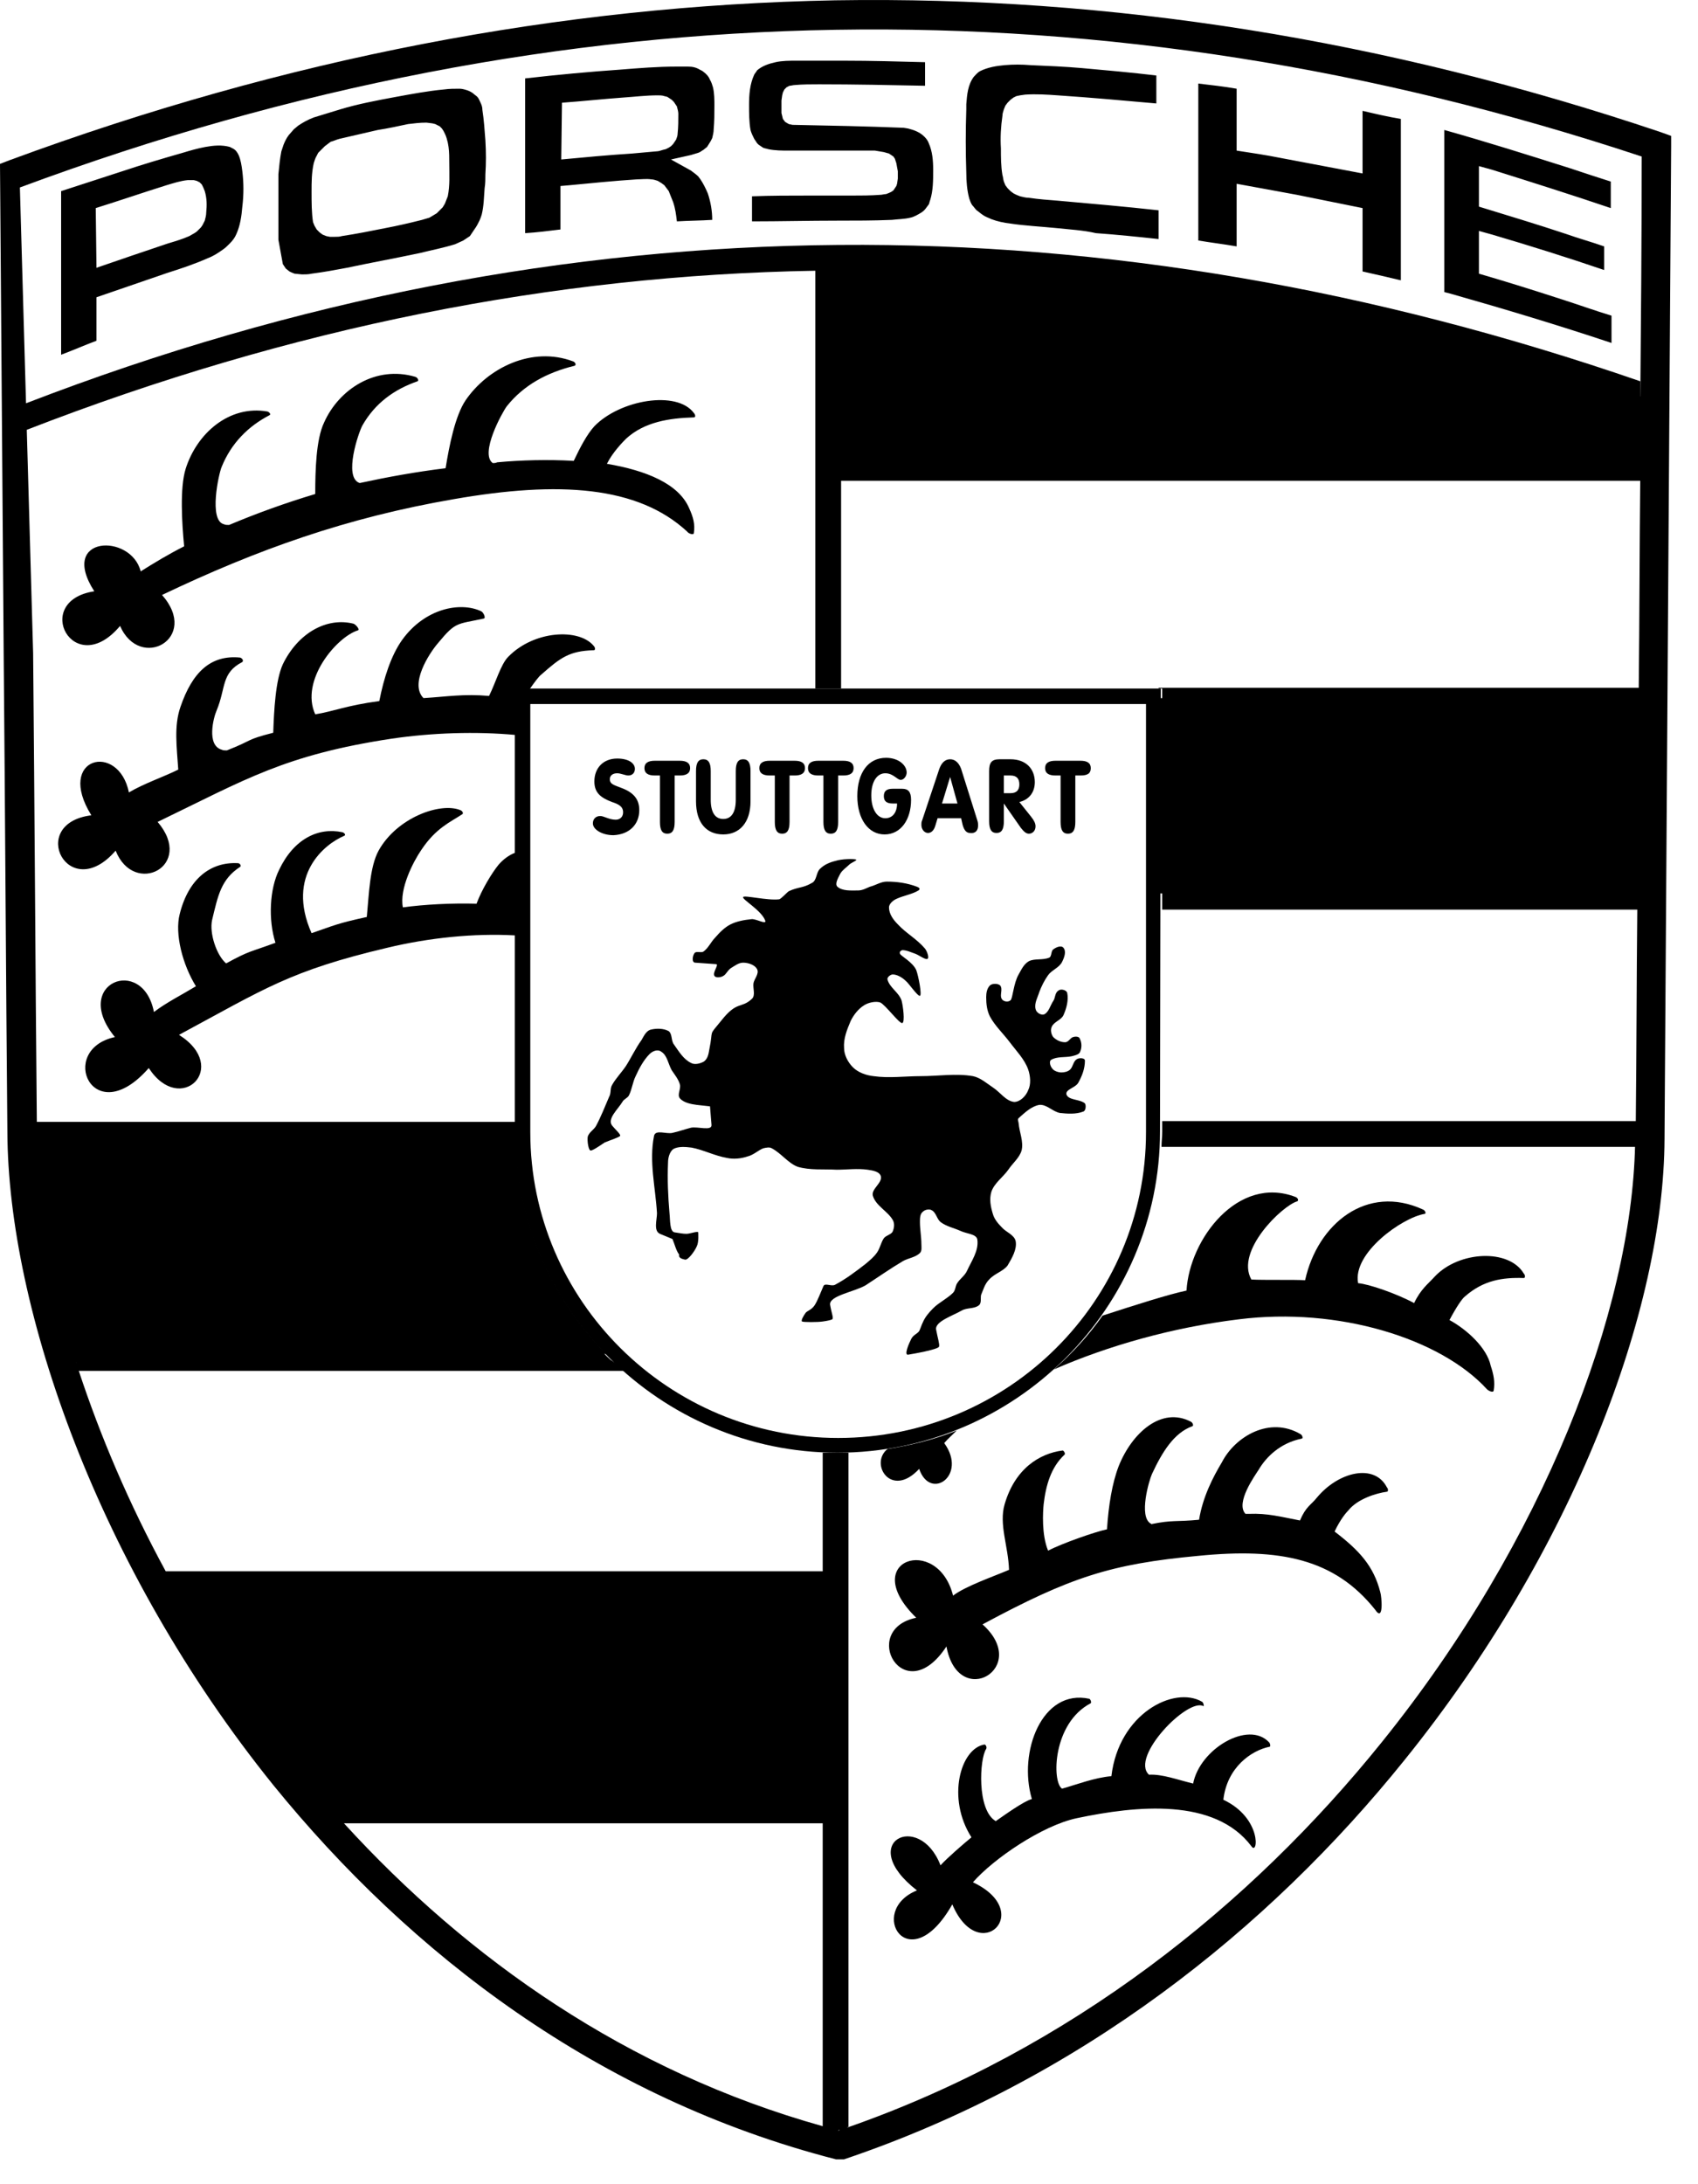
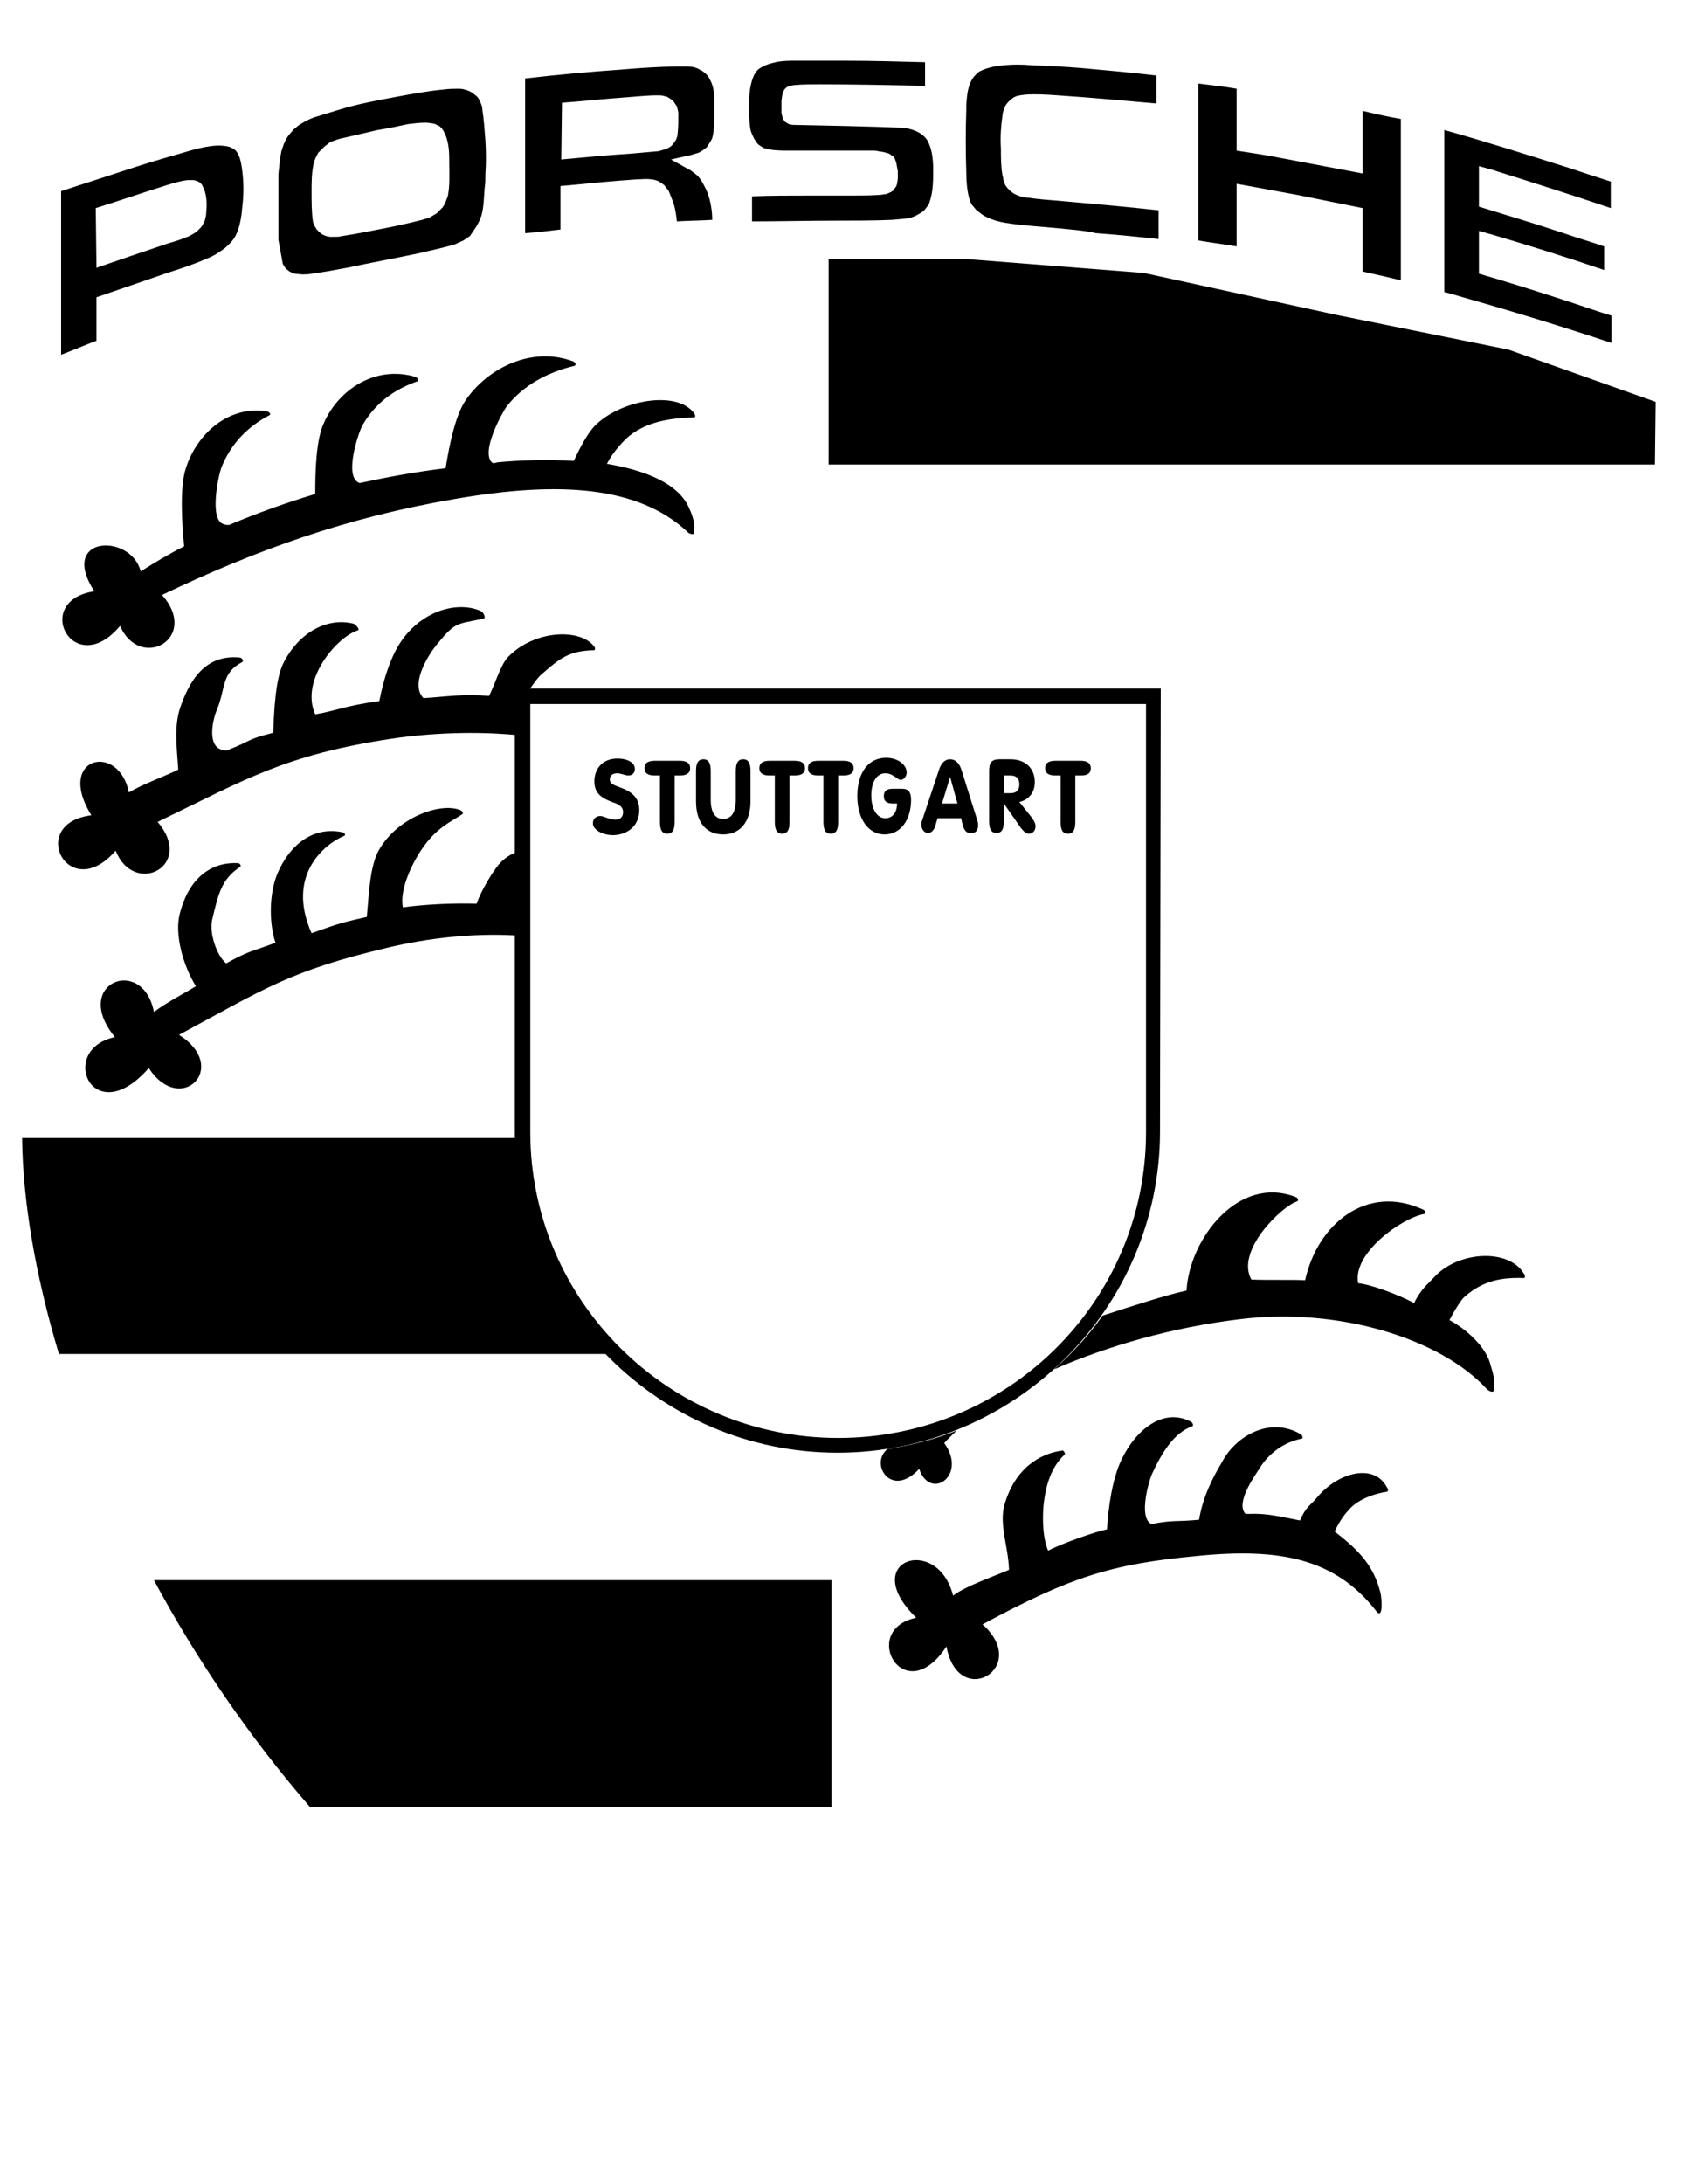
<svg xmlns="http://www.w3.org/2000/svg" width="49" height="63" viewBox="0 0 49 63" fill="none">
  <path d="M27.503 46.024C27.864 45.748 28.672 45.471 29.118 45.28C29.097 44.6 28.821 43.962 28.991 43.389C29.288 42.368 29.99 41.922 30.67 41.837C30.712 41.858 30.755 41.943 30.712 41.965C30.33 42.326 30.181 42.836 30.117 43.389C30.096 43.601 30.053 44.26 30.245 44.727C30.649 44.515 31.626 44.175 31.945 44.111C31.988 43.431 32.094 42.772 32.285 42.283C32.668 41.327 33.518 40.562 34.368 41.008C34.411 41.029 34.453 41.114 34.411 41.136C33.879 41.327 33.539 41.879 33.242 42.517C33.157 42.708 32.859 43.729 33.199 43.941C33.199 43.941 33.22 43.941 33.22 43.962C33.837 43.835 33.943 43.899 34.602 43.835C34.708 43.176 35.006 42.602 35.261 42.177C35.643 41.433 36.642 40.838 37.535 41.369C37.577 41.391 37.62 41.497 37.556 41.497C36.94 41.624 36.536 42.028 36.324 42.389C36.217 42.56 35.643 43.346 35.941 43.665C35.962 43.665 36.005 43.665 36.047 43.665C36.578 43.644 36.961 43.75 37.514 43.856C37.684 43.452 37.833 43.41 38.002 43.197C38.619 42.453 39.66 42.198 40.022 42.9C40.064 42.942 40.064 43.027 40.022 43.027C39.703 43.07 39.172 43.24 38.916 43.559C38.853 43.622 38.683 43.814 38.513 44.175C39.235 44.727 39.639 45.174 39.83 45.918C39.873 46.045 39.937 46.81 39.682 46.428C38.513 44.961 36.94 44.642 34.581 44.876C32.051 45.11 30.882 45.493 28.353 46.853C29.756 48.107 27.652 49.34 27.312 47.49C26.079 49.361 24.782 47.002 26.44 46.662C24.74 45.004 27.057 44.239 27.503 46.024Z" fill="black" />
  <path d="M31.817 37.947C32.731 37.65 33.73 37.331 34.24 37.225C34.325 35.737 35.728 33.888 37.386 34.525C37.45 34.547 37.492 34.632 37.428 34.653C37.003 34.78 35.643 36.077 36.111 36.906C36.451 36.927 37.386 36.906 37.662 36.927C38.023 35.291 39.447 34.143 41.063 34.887C41.127 34.908 41.169 35.014 41.105 35.014C40.468 35.12 39.022 36.141 39.192 37.012C39.49 37.033 40.298 37.31 40.808 37.586C40.999 37.182 41.212 37.033 41.403 36.821C42.104 36.077 43.55 36.013 43.974 36.736C44.017 36.778 44.017 36.863 43.974 36.863C43.358 36.842 42.806 36.927 42.274 37.395C42.189 37.459 42.019 37.714 41.828 38.075C42.338 38.351 42.912 38.883 43.018 39.393C43.103 39.648 43.146 39.86 43.103 40.115C43.082 40.179 42.954 40.115 42.912 40.073C41.573 38.606 38.618 37.692 35.749 38.054C33.836 38.287 31.966 38.819 30.414 39.499C30.946 39.031 31.413 38.521 31.817 37.947ZM27.609 41.263C27.481 41.391 27.354 41.497 27.248 41.624C27.928 42.559 26.844 43.303 26.525 42.368C25.717 43.24 25.08 42.219 25.611 41.794C26.291 41.688 26.971 41.518 27.609 41.263Z" fill="black" />
-   <path d="M27.141 53.803C27.333 53.59 27.8 53.187 28.034 52.995C27.311 51.869 27.715 50.423 28.416 50.317C28.459 50.338 28.48 50.402 28.459 50.445C28.268 50.721 28.183 52.209 28.735 52.528C29.012 52.336 29.543 51.954 29.777 51.89C29.373 50.53 30.074 48.702 31.435 48.999C31.477 49.021 31.498 49.106 31.477 49.127C30.372 49.701 30.351 51.401 30.648 51.592C31.095 51.465 31.583 51.274 32.072 51.231C32.285 49.425 33.879 48.617 34.687 49.084C34.729 49.106 34.75 49.212 34.729 49.212C34.283 48.957 32.604 50.678 33.156 51.189C33.539 51.167 33.985 51.337 34.431 51.444C34.623 50.445 36.026 49.616 36.621 50.253C36.663 50.296 36.663 50.381 36.642 50.381C36.111 50.487 35.409 50.976 35.303 51.911C36.429 52.443 36.302 53.548 36.111 53.25C35.048 51.847 32.795 52.081 31.073 52.443C30.074 52.655 28.672 53.612 28.076 54.292C29.883 55.142 28.247 56.736 27.481 54.929C26.227 57.14 24.995 55.121 26.461 54.526C24.676 53.144 26.525 52.209 27.141 53.803Z" fill="black" />
  <path d="M8.948 52.124C7.162 50.062 5.653 47.831 4.442 45.578H23.996V52.124H8.948Z" fill="black" />
-   <path d="M33.411 20.137H47.779V25.769H33.411V20.137Z" fill="black" />
  <path d="M47.779 11.592L43.528 10.084L38.576 9.085L33.007 7.873L27.843 7.469H23.911V13.399H47.758L47.779 11.592Z" fill="black" />
  <path d="M3.528 4.94C4.102 4.748 4.676 4.578 5.271 4.408C5.484 4.344 5.696 4.281 5.93 4.238C6.164 4.196 6.398 4.174 6.631 4.238L6.716 4.281C6.801 4.323 6.844 4.387 6.886 4.472C6.95 4.621 6.971 4.77 6.993 4.94C7.035 5.28 7.035 5.62 6.993 5.96C6.971 6.236 6.929 6.512 6.823 6.746C6.78 6.852 6.716 6.937 6.631 7.022C6.568 7.086 6.504 7.15 6.44 7.193C6.291 7.299 6.164 7.384 5.994 7.448C5.611 7.618 5.229 7.745 4.825 7.873C4.145 8.106 3.464 8.34 2.784 8.574V9.828C2.444 9.956 2.104 10.104 1.764 10.232V5.513C2.359 5.322 2.933 5.131 3.528 4.94ZM2.784 7.724C3.464 7.49 4.145 7.256 4.846 7.022C5.059 6.959 5.271 6.895 5.462 6.81L5.611 6.725L5.675 6.682L5.739 6.619L5.802 6.555L5.845 6.491L5.909 6.364C5.93 6.279 5.951 6.215 5.951 6.13C5.972 5.917 5.972 5.726 5.909 5.513L5.866 5.407L5.824 5.322L5.76 5.258L5.675 5.216L5.59 5.195H5.505H5.42C5.207 5.216 5.016 5.28 4.803 5.343C4.123 5.556 3.443 5.79 2.763 6.002L2.784 7.724ZM11.435 2.793C11.902 2.708 12.349 2.623 12.816 2.58C12.965 2.559 13.114 2.559 13.263 2.559C13.326 2.559 13.411 2.58 13.475 2.602C13.539 2.623 13.581 2.644 13.645 2.687C13.688 2.729 13.73 2.75 13.773 2.793C13.815 2.835 13.836 2.899 13.858 2.942C13.9 3.027 13.921 3.09 13.921 3.175C13.964 3.452 13.985 3.749 14.007 4.047C14.028 4.387 14.028 4.706 14.007 5.025C14.007 5.152 14.007 5.301 13.985 5.428C13.964 5.683 13.964 5.939 13.9 6.194C13.879 6.257 13.858 6.321 13.836 6.364C13.794 6.449 13.752 6.534 13.688 6.619L13.56 6.81L13.369 6.937C13.284 6.98 13.22 7.001 13.135 7.044C12.795 7.15 12.455 7.214 12.115 7.299C11.414 7.448 10.712 7.575 10.011 7.724C9.671 7.788 9.331 7.851 8.991 7.894C8.906 7.915 8.799 7.915 8.714 7.915L8.502 7.894C8.438 7.873 8.395 7.851 8.353 7.83L8.247 7.745L8.162 7.618L8.034 6.916V5.025C8.055 4.812 8.077 4.578 8.119 4.366L8.183 4.174C8.225 4.068 8.268 3.983 8.332 3.898L8.48 3.728L8.608 3.622C8.735 3.537 8.884 3.452 9.054 3.388L9.819 3.154C10.308 3.005 10.861 2.899 11.435 2.793ZM10.903 3.749L9.798 4.004C9.713 4.026 9.628 4.068 9.543 4.089L9.458 4.153L9.373 4.217L9.309 4.281L9.246 4.344L9.182 4.408L9.139 4.493C9.097 4.557 9.076 4.642 9.054 4.706C8.991 4.982 8.991 5.258 8.991 5.535C8.991 5.832 8.991 6.13 9.033 6.406L9.076 6.512L9.139 6.619L9.224 6.704L9.309 6.767L9.416 6.81L9.522 6.831H9.649C9.734 6.831 9.798 6.831 9.862 6.81C10.287 6.746 10.712 6.661 11.137 6.576C11.477 6.512 11.839 6.427 12.179 6.342C12.242 6.321 12.327 6.3 12.391 6.279L12.498 6.215L12.604 6.151L12.689 6.066L12.774 5.981L12.838 5.875L12.88 5.768L12.922 5.662C12.986 5.343 12.965 5.046 12.965 4.727C12.965 4.557 12.965 4.387 12.944 4.238L12.922 4.111C12.901 4.026 12.88 3.941 12.838 3.856L12.795 3.771L12.752 3.707L12.689 3.643L12.646 3.622L12.561 3.579L12.476 3.558L12.306 3.537C12.115 3.537 11.945 3.558 11.775 3.579C11.477 3.643 11.18 3.707 10.903 3.749ZM17.917 2.007C18.449 1.964 18.98 1.921 19.511 1.921C19.618 1.921 19.745 1.921 19.851 1.921C19.979 1.921 20.085 1.943 20.191 2.007C20.234 2.028 20.276 2.049 20.298 2.07C20.383 2.134 20.447 2.198 20.489 2.304C20.532 2.368 20.553 2.453 20.574 2.517C20.616 2.687 20.616 2.878 20.616 3.048C20.616 3.282 20.616 3.494 20.595 3.728C20.595 3.813 20.574 3.898 20.553 3.983L20.51 4.068C20.468 4.132 20.447 4.174 20.404 4.238L20.298 4.323C20.255 4.344 20.213 4.387 20.149 4.408C20.085 4.429 20 4.451 19.936 4.472L19.363 4.6L19.936 4.918C20.021 4.982 20.085 5.025 20.149 5.088L20.213 5.173C20.298 5.301 20.361 5.428 20.425 5.577C20.51 5.832 20.553 6.087 20.553 6.342C20.213 6.364 19.873 6.364 19.533 6.385C19.511 6.194 19.49 6.024 19.426 5.832L19.341 5.62L19.299 5.513L19.235 5.428L19.171 5.343L19.086 5.28L18.98 5.216C18.916 5.195 18.852 5.173 18.789 5.173C18.661 5.152 18.512 5.173 18.385 5.173C17.726 5.216 17.088 5.28 16.43 5.343L16.174 5.365V6.619C15.834 6.661 15.494 6.704 15.154 6.725V2.262C16.089 2.155 17.003 2.07 17.917 2.007ZM16.196 4.6C16.876 4.536 17.556 4.472 18.236 4.429C18.47 4.408 18.704 4.387 18.937 4.366C19.001 4.366 19.065 4.344 19.129 4.323L19.214 4.302L19.299 4.259L19.363 4.217L19.426 4.153L19.469 4.089L19.511 4.026C19.533 3.962 19.554 3.919 19.554 3.856C19.575 3.664 19.575 3.473 19.575 3.282C19.575 3.218 19.554 3.154 19.533 3.069L19.49 3.005L19.448 2.942L19.384 2.878L19.32 2.835L19.256 2.793L19.171 2.772C19.108 2.75 19.044 2.75 18.98 2.75C18.64 2.75 18.3 2.793 17.981 2.814C17.386 2.857 16.812 2.92 16.217 2.963L16.196 4.6ZM23.422 5.641C23.805 5.641 24.187 5.641 24.591 5.641C24.846 5.641 25.122 5.641 25.399 5.62C25.462 5.62 25.505 5.598 25.569 5.598C25.633 5.577 25.675 5.556 25.718 5.535L25.781 5.492L25.824 5.428L25.866 5.365L25.887 5.301L25.909 5.152V4.94L25.866 4.706L25.845 4.642L25.824 4.578L25.781 4.514L25.718 4.472L25.654 4.429L25.505 4.387L25.25 4.344H24.931H22.784C22.572 4.344 22.359 4.344 22.168 4.302C22.104 4.281 22.062 4.281 22.019 4.259L21.956 4.217L21.892 4.174L21.849 4.132L21.807 4.068L21.764 4.004C21.722 3.919 21.679 3.834 21.658 3.749C21.616 3.516 21.616 3.26 21.616 3.027C21.616 2.729 21.637 2.432 21.764 2.155C21.785 2.113 21.828 2.07 21.849 2.028C21.998 1.9 22.189 1.836 22.381 1.794C22.572 1.751 22.784 1.751 22.976 1.751C23.443 1.751 23.911 1.751 24.378 1.751C25.144 1.751 25.93 1.773 26.695 1.794V2.474C25.675 2.453 24.655 2.432 23.635 2.432C23.401 2.432 23.167 2.432 22.933 2.453C22.891 2.453 22.827 2.474 22.784 2.474L22.699 2.517L22.636 2.58L22.593 2.665L22.572 2.75L22.551 2.899C22.551 3.027 22.551 3.133 22.551 3.26L22.572 3.346L22.593 3.431L22.657 3.516L22.763 3.579L22.869 3.601C23.932 3.622 25.016 3.643 26.079 3.686L26.206 3.707C26.376 3.749 26.546 3.813 26.674 3.941C26.738 4.004 26.78 4.068 26.802 4.132C26.908 4.366 26.929 4.642 26.929 4.897C26.929 5.195 26.929 5.492 26.844 5.768C26.823 5.811 26.823 5.854 26.802 5.896L26.738 5.981C26.695 6.045 26.653 6.087 26.589 6.13C26.483 6.194 26.376 6.257 26.27 6.279C26.1 6.321 25.909 6.321 25.739 6.342C25.207 6.364 24.697 6.364 24.166 6.364C23.337 6.364 22.508 6.385 21.701 6.385C21.701 6.151 21.701 5.896 21.701 5.662C22.253 5.641 22.806 5.641 23.358 5.641H23.422ZM30.457 6.576C30.032 6.534 29.586 6.512 29.161 6.449C28.969 6.427 28.778 6.385 28.608 6.321C28.523 6.279 28.438 6.257 28.353 6.194C28.289 6.151 28.247 6.109 28.183 6.066C28.14 6.024 28.098 5.96 28.055 5.917C28.013 5.854 27.992 5.79 27.97 5.726C27.907 5.492 27.885 5.237 27.885 4.982C27.864 4.366 27.864 3.771 27.885 3.154V3.005C27.907 2.729 27.928 2.453 28.098 2.219C28.162 2.155 28.204 2.092 28.289 2.049C28.502 1.943 28.757 1.9 28.991 1.879C29.246 1.858 29.48 1.858 29.735 1.879C30.223 1.9 30.733 1.921 31.222 1.964C31.945 2.028 32.646 2.092 33.369 2.177V2.984C32.413 2.899 31.477 2.814 30.521 2.75C30.223 2.729 29.904 2.708 29.586 2.729L29.437 2.75L29.331 2.772L29.246 2.814L29.161 2.878L29.076 2.963L29.012 3.048L28.969 3.154C28.948 3.218 28.927 3.282 28.927 3.346C28.884 3.643 28.863 3.962 28.884 4.281C28.884 4.536 28.884 4.791 28.927 5.046C28.948 5.11 28.948 5.173 28.969 5.237L29.012 5.343L29.076 5.428L29.161 5.513L29.246 5.577L29.331 5.62L29.437 5.662C29.522 5.683 29.607 5.705 29.692 5.705C29.968 5.747 30.266 5.768 30.542 5.79C31.499 5.875 32.476 5.96 33.433 6.066C33.433 6.321 33.433 6.555 33.433 6.81V6.895C32.838 6.831 32.221 6.767 31.626 6.725C31.265 6.64 30.861 6.619 30.457 6.576ZM36.961 4.557C37.747 4.706 38.534 4.855 39.32 5.003V3.197C39.681 3.282 40.043 3.367 40.425 3.431V8.085C40.064 8 39.703 7.915 39.32 7.83V6.002C38.682 5.875 38.066 5.747 37.428 5.62C36.855 5.513 36.26 5.407 35.686 5.301V7.107C35.324 7.044 34.963 7.001 34.58 6.937V2.41C34.942 2.453 35.324 2.495 35.686 2.559V4.344C36.111 4.408 36.536 4.472 36.961 4.557ZM45.314 4.855C45.696 4.982 46.079 5.11 46.483 5.237V6.002C45.356 5.62 44.209 5.258 43.061 4.897L42.678 4.791V5.96C43.507 6.215 44.357 6.47 45.186 6.746C45.547 6.874 45.93 6.98 46.291 7.107V7.788C45.229 7.426 44.145 7.086 43.061 6.767L42.678 6.661V7.894C43.486 8.128 44.294 8.383 45.08 8.638C45.547 8.787 46.015 8.957 46.504 9.105V9.892C44.974 9.382 43.422 8.914 41.849 8.468L41.679 8.425V3.749C42.891 4.089 44.102 4.472 45.314 4.855Z" fill="black" />
  <path d="M1.7 39.053C1.02 36.779 0.659 34.653 0.638 32.825H14.878C14.92 35.227 15.919 37.437 17.492 39.053H1.7Z" fill="black" />
-   <path d="M0 4.727L0.276 4.621C8.225 1.688 16.153 0.158 24.102 0.009C32.051 -0.119 39.979 1.135 47.928 3.813L48.225 3.92V4.217C48.162 13.76 48.098 23.303 48.034 32.846C48.013 37.777 45.42 44.706 40.532 50.764C36.599 55.652 31.159 59.988 24.357 62.283H24.123C17.258 60.519 11.838 56.353 7.885 51.486C2.827 45.216 0.234 37.735 0.213 32.655C0.17 28.043 0.149 23.431 0.106 18.84L0 4.727ZM9.267 51.869H23.72V46.066H5.186C5.122 45.96 5.058 45.854 5.016 45.748C6.015 47.533 7.184 49.297 8.523 50.976C8.778 51.274 9.012 51.571 9.267 51.869ZM23.741 52.591H9.926C13.496 56.502 18.108 59.754 23.741 61.327V52.591ZM9.628 52.273C9.607 52.251 9.607 52.251 9.607 52.23C9.607 52.251 9.628 52.273 9.628 52.273ZM4.782 45.322H23.741V41.901C23.89 41.901 24.038 41.901 24.187 41.901C24.293 41.901 24.378 41.901 24.485 41.901V61.348C24.463 61.348 24.442 61.369 24.442 61.369C30.903 59.116 36.089 54.951 39.873 50.253C44.57 44.43 47.078 37.799 47.184 33.038C47.184 33.059 47.184 33.059 47.184 33.08H33.518C33.518 32.931 33.539 32.783 33.539 32.634V32.336H47.205C47.227 30.296 47.227 28.256 47.248 26.236H33.539V25.514H47.248C47.269 23.856 47.269 22.219 47.29 20.583H33.539V19.86H33.433V19.839H47.29C47.312 17.841 47.312 15.864 47.333 13.867H24.272V19.86H23.528V7.809C15.962 7.937 8.374 9.446 0.765 12.4L0.744 11.635C8.565 8.617 16.387 7.129 24.187 7.065C31.924 7.001 39.639 8.34 47.333 10.997C47.333 11.252 47.333 11.507 47.333 11.762C47.354 9.339 47.375 6.916 47.375 4.515C39.618 1.943 31.86 0.731 24.123 0.859C16.259 0.987 8.417 2.496 0.574 5.407L0.956 18.84C0.999 23.346 1.02 27.852 1.063 32.379C1.063 32.379 1.063 32.379 1.063 32.358H14.899V32.655C14.899 32.804 14.899 32.953 14.92 33.101H1.041C1.084 34.802 1.445 36.778 2.062 38.861C2.062 38.84 2.04 38.819 2.04 38.797H17.216C17.343 38.946 17.471 39.095 17.62 39.223L18.087 39.541H2.274C2.891 41.412 3.719 43.367 4.782 45.322ZM2.232 39.393C2.21 39.35 2.21 39.308 2.189 39.286C2.21 39.329 2.232 39.35 2.232 39.393ZM2.147 39.116C2.125 39.074 2.125 39.031 2.104 38.989C2.125 39.031 2.147 39.074 2.147 39.116ZM47.163 32.655V32.676C47.163 32.676 47.163 32.676 47.163 32.655ZM47.163 32.783V32.804C47.163 32.804 47.163 32.804 47.163 32.783ZM47.163 32.783C47.163 32.761 47.163 32.761 47.163 32.761V32.783ZM47.163 32.719C47.163 32.698 47.163 32.698 47.163 32.698V32.719ZM47.163 32.4C47.163 32.379 47.163 32.379 47.163 32.379V32.4ZM24.272 13.144H47.312C47.312 13.271 47.312 13.378 47.312 13.505C47.312 12.931 47.312 12.357 47.312 11.784C39.639 9.106 31.966 7.767 24.272 7.809V13.144ZM24.23 61.433C24.208 61.433 24.208 61.433 24.187 61.454C24.208 61.454 24.208 61.454 24.23 61.433ZM23.932 61.391C23.868 61.369 23.826 61.369 23.762 61.348C23.826 61.348 23.89 61.369 23.932 61.391Z" fill="black" />
  <path d="M4.06 16.481C4.464 16.226 4.889 15.971 5.314 15.758C5.25 15.099 5.186 14.079 5.356 13.527C5.675 12.506 6.61 11.677 7.716 11.869C7.779 11.89 7.822 11.954 7.779 11.975C7.163 12.294 6.674 12.783 6.398 13.463C6.313 13.654 6.015 15.014 6.462 15.121C6.504 15.142 6.547 15.142 6.61 15.142C7.418 14.802 8.247 14.504 9.097 14.249C9.097 13.59 9.118 12.676 9.352 12.188C9.777 11.231 10.84 10.53 11.988 10.87C12.051 10.891 12.094 10.976 12.051 10.997C11.371 11.231 10.819 11.635 10.457 12.273C10.351 12.464 9.905 13.76 10.372 13.93H10.393C11.18 13.76 11.988 13.612 12.859 13.505C12.965 12.846 13.135 11.996 13.433 11.55C14.07 10.615 15.346 9.977 16.536 10.423C16.6 10.445 16.642 10.53 16.578 10.551C15.792 10.742 15.112 11.104 14.623 11.72C14.496 11.89 13.837 13.08 14.219 13.357C14.262 13.357 14.304 13.357 14.347 13.335C15.027 13.271 15.813 13.25 16.557 13.293C16.748 12.889 16.94 12.528 17.152 12.294C17.896 11.529 19.533 11.252 20.022 11.911C20.064 11.954 20.085 12.039 20.022 12.039C19.32 12.06 18.598 12.166 18.066 12.655C17.981 12.74 17.684 13.038 17.514 13.378C18.64 13.569 19.596 13.952 19.894 14.674C20 14.908 20.064 15.121 20.022 15.376C20.022 15.439 19.873 15.397 19.83 15.333C18.406 14.015 16.132 13.867 13.093 14.398C10.011 14.929 7.439 15.843 4.676 17.161C5.781 18.415 4.039 19.371 3.465 18.054C2.126 19.648 0.893 17.331 2.721 17.055C1.679 15.439 3.784 15.376 4.06 16.481Z" fill="black" />
  <path d="M4.442 29.19C4.804 28.914 5.271 28.68 5.654 28.447C5.271 27.83 5.037 26.938 5.186 26.364C5.441 25.343 6.079 24.855 6.865 24.897C6.929 24.897 6.971 24.982 6.929 25.003C6.376 25.365 6.291 25.832 6.121 26.534C6.036 26.916 6.249 27.554 6.525 27.788C7.227 27.405 7.205 27.469 7.949 27.193C7.737 26.534 7.779 25.641 8.055 25.088C8.481 24.196 9.182 23.856 9.883 24.005C9.947 24.026 9.99 24.09 9.926 24.111C9.373 24.345 8.247 25.237 8.991 26.916C9.671 26.683 9.713 26.64 10.585 26.449C10.648 25.79 10.67 25.003 10.925 24.536C11.456 23.579 12.71 23.133 13.284 23.367C13.348 23.388 13.39 23.473 13.326 23.494C13.008 23.707 12.582 23.877 12.158 24.515C11.924 24.855 11.52 25.641 11.626 26.172C12.242 26.087 13.05 26.045 13.752 26.066C13.9 25.662 14.198 25.173 14.389 24.94C14.517 24.791 14.687 24.663 14.857 24.6V26.98C13.688 26.916 12.391 27.044 11.159 27.341C8.374 28 7.652 28.51 5.165 29.849C6.653 30.785 5.207 32.209 4.293 30.806C2.678 32.655 1.637 30.274 3.316 29.913C2.041 28.361 4.123 27.533 4.442 29.19Z" fill="black" />
  <path d="M3.72 22.857C4.145 22.602 4.719 22.41 5.144 22.198C5.101 21.539 5.016 20.944 5.207 20.391C5.548 19.392 6.079 18.882 6.929 18.967C6.993 18.988 7.035 19.052 6.993 19.095C6.376 19.414 6.525 19.839 6.249 20.498C6.164 20.689 5.951 21.497 6.398 21.624C6.44 21.645 6.483 21.645 6.546 21.645C7.354 21.326 7.057 21.348 7.885 21.135C7.907 20.498 7.949 19.626 8.162 19.159C8.608 18.245 9.437 17.798 10.202 17.99C10.266 18.011 10.393 18.16 10.33 18.181C9.713 18.372 8.651 19.626 9.097 20.604C9.628 20.519 9.99 20.349 10.946 20.221C11.074 19.562 11.286 18.904 11.605 18.457C12.264 17.543 13.284 17.352 13.879 17.628C13.943 17.649 14.028 17.82 13.964 17.841C13.178 18.011 13.156 17.926 12.646 18.542C12.37 18.861 11.818 19.732 12.221 20.136C12.902 20.094 13.369 20.009 14.113 20.073C14.304 19.69 14.453 19.159 14.665 18.946C15.409 18.181 16.706 18.117 17.131 18.627C17.174 18.67 17.195 18.755 17.131 18.755C16.43 18.776 16.175 18.967 15.622 19.456C15.558 19.499 15.431 19.669 15.282 19.881H14.878V21.199C13.73 21.093 12.476 21.135 11.307 21.305C8.226 21.773 7.099 22.474 4.549 23.707C5.633 24.982 3.868 25.875 3.337 24.536C1.977 26.109 0.765 23.75 2.636 23.516C1.594 21.837 3.422 21.39 3.72 22.857Z" fill="black" />
  <path d="M33.071 20.307V32.655C33.071 37.523 29.097 41.476 24.187 41.476C19.299 41.476 15.303 37.523 15.303 32.655V20.307H33.071ZM33.496 19.86H14.856V32.634C14.856 37.714 19.044 41.901 24.166 41.901C29.309 41.901 33.475 37.714 33.475 32.634L33.496 19.86Z" fill="black" />
-   <path d="M23.784 28.914C23.869 28.999 24.06 28.893 24.124 28.808C24.273 28.574 24.251 28.277 24.273 27.979C24.294 27.66 24.294 27.384 24.188 27.087C24.017 26.576 23.784 26.172 23.21 26.087C23.146 26.066 23.018 26.194 23.061 26.236C23.444 26.64 23.592 26.619 23.699 27.235C23.805 27.83 23.741 28.872 23.784 28.914ZM19.767 36.332C19.852 36.353 20.043 36.098 20.107 35.949C20.171 35.822 20.149 35.567 20.149 35.546C20.128 35.503 19.915 35.588 19.809 35.588C19.703 35.588 19.618 35.567 19.469 35.546C19.32 35.524 19.342 35.184 19.32 34.993C19.278 34.504 19.256 34.015 19.278 33.526C19.278 33.399 19.32 33.229 19.427 33.144C19.575 33.059 19.788 33.08 19.958 33.101C20.298 33.165 20.617 33.335 20.978 33.399C21.169 33.441 21.382 33.42 21.573 33.356C21.743 33.314 21.871 33.186 22.02 33.123C22.105 33.101 22.211 33.08 22.275 33.123C22.551 33.271 22.742 33.548 23.018 33.654C23.38 33.76 23.762 33.718 24.145 33.739C24.442 33.739 24.74 33.697 25.038 33.739C25.165 33.76 25.378 33.782 25.42 33.93C25.463 34.122 25.144 34.292 25.186 34.483C25.271 34.78 25.611 34.929 25.76 35.184C25.824 35.291 25.803 35.418 25.76 35.524C25.718 35.609 25.569 35.631 25.505 35.716C25.42 35.843 25.399 35.992 25.314 36.119C25.229 36.247 25.101 36.353 24.974 36.459C24.698 36.672 24.421 36.885 24.102 37.055C23.996 37.118 23.805 36.991 23.762 37.097C23.677 37.288 23.592 37.522 23.507 37.65C23.422 37.777 23.316 37.798 23.252 37.862C23.189 37.947 23.104 38.096 23.146 38.117C23.189 38.139 23.592 38.139 23.741 38.117C23.89 38.096 23.975 38.075 24.017 38.054C24.06 38.011 23.996 37.883 23.954 37.629C23.932 37.373 24.634 37.267 24.974 37.076C25.335 36.842 25.697 36.587 26.058 36.374C26.207 36.289 26.419 36.268 26.547 36.141C26.61 36.077 26.589 35.971 26.589 35.886C26.589 35.673 26.547 35.461 26.547 35.248C26.547 35.142 26.547 35.014 26.632 34.95C26.695 34.887 26.823 34.865 26.887 34.908C27.014 34.972 27.035 35.163 27.142 35.248C27.312 35.376 27.524 35.418 27.716 35.503C27.886 35.588 28.183 35.588 28.204 35.758C28.247 36.077 28.035 36.374 27.907 36.651C27.843 36.8 27.694 36.885 27.609 37.033C27.567 37.118 27.567 37.225 27.503 37.288C27.333 37.459 27.099 37.565 26.929 37.735C26.802 37.862 26.695 37.99 26.632 38.139C26.589 38.224 26.568 38.309 26.525 38.394C26.462 38.479 26.355 38.5 26.292 38.627C26.228 38.755 26.079 39.095 26.207 39.074C26.334 39.053 27.078 38.925 27.099 38.84C27.12 38.776 27.057 38.585 27.014 38.351C26.972 38.117 27.503 37.947 27.758 37.798C27.907 37.714 28.119 37.756 28.247 37.65C28.332 37.586 28.29 37.437 28.311 37.352C28.375 37.203 28.417 37.033 28.545 36.906C28.693 36.736 28.948 36.672 29.076 36.502C29.203 36.289 29.352 36.034 29.31 35.801C29.267 35.609 29.033 35.546 28.906 35.397C28.8 35.291 28.693 35.163 28.651 35.014C28.587 34.802 28.545 34.589 28.608 34.377C28.693 34.122 28.948 33.952 29.097 33.739C29.225 33.548 29.416 33.399 29.48 33.186C29.544 32.931 29.416 32.655 29.395 32.4C29.395 32.358 29.352 32.294 29.395 32.251C29.565 32.102 29.756 31.911 29.99 31.869C30.202 31.847 30.372 32.06 30.585 32.102C30.797 32.124 31.052 32.145 31.265 32.06C31.329 32.039 31.35 31.89 31.308 31.826C31.159 31.699 30.84 31.741 30.776 31.571C30.734 31.422 31.031 31.38 31.116 31.231C31.223 31.04 31.308 30.827 31.308 30.593C31.308 30.508 31.138 30.508 31.074 30.551C30.968 30.615 30.968 30.763 30.883 30.848C30.819 30.912 30.712 30.933 30.628 30.933C30.542 30.933 30.415 30.891 30.372 30.827C30.309 30.763 30.266 30.615 30.33 30.572C30.5 30.466 30.734 30.508 30.925 30.466C31.01 30.445 31.116 30.423 31.159 30.36C31.223 30.232 31.223 30.083 31.159 29.956C31.138 29.892 31.031 29.892 30.968 29.913C30.883 29.934 30.84 30.062 30.734 30.062C30.606 30.062 30.479 29.998 30.394 29.913C30.33 29.828 30.309 29.701 30.351 29.616C30.415 29.467 30.628 29.424 30.691 29.276C30.776 29.084 30.84 28.851 30.797 28.638C30.776 28.553 30.606 28.511 30.542 28.574C30.436 28.638 30.457 28.787 30.394 28.872C30.309 28.999 30.266 29.191 30.139 29.254C30.054 29.297 29.905 29.212 29.884 29.106C29.841 28.936 29.947 28.765 29.99 28.617C30.054 28.447 30.139 28.277 30.245 28.128C30.351 27.979 30.564 27.915 30.649 27.745C30.712 27.618 30.776 27.448 30.691 27.341C30.628 27.256 30.479 27.32 30.394 27.384C30.33 27.427 30.351 27.575 30.287 27.618C30.096 27.703 29.862 27.639 29.692 27.724C29.544 27.809 29.48 27.958 29.395 28.107C29.246 28.362 29.225 28.808 29.161 28.851C29.097 28.914 28.948 28.893 28.906 28.808C28.842 28.702 28.948 28.532 28.863 28.425C28.8 28.362 28.63 28.362 28.566 28.425C28.481 28.511 28.459 28.638 28.459 28.765C28.459 28.957 28.481 29.148 28.566 29.318C28.715 29.594 28.948 29.807 29.14 30.062C29.331 30.317 29.565 30.551 29.671 30.848C29.735 31.04 29.756 31.273 29.671 31.444C29.607 31.614 29.437 31.784 29.267 31.784C29.033 31.762 28.863 31.507 28.672 31.38C28.481 31.252 28.29 31.082 28.077 31.04C27.588 30.955 27.078 31.04 26.568 31.04C26.122 31.04 25.654 31.104 25.208 31.04C24.995 31.018 24.761 30.933 24.613 30.785C24.464 30.636 24.358 30.423 24.358 30.232C24.336 29.956 24.442 29.701 24.549 29.446C24.634 29.276 24.761 29.106 24.931 28.999C25.059 28.914 25.271 28.872 25.399 28.914C25.548 28.978 25.952 29.531 26.037 29.509C26.122 29.488 26.058 28.999 26.015 28.851C25.93 28.617 25.675 28.489 25.611 28.255C25.59 28.192 25.697 28.107 25.76 28.107C25.888 28.107 26.037 28.192 26.143 28.298C26.207 28.34 26.483 28.744 26.547 28.723C26.61 28.702 26.504 28.149 26.44 27.979C26.334 27.745 25.994 27.575 25.973 27.512C25.952 27.469 25.973 27.427 26.037 27.405C26.164 27.405 26.292 27.469 26.419 27.512C26.525 27.554 26.695 27.682 26.759 27.66C26.823 27.639 26.759 27.448 26.695 27.363C26.462 27.087 26.143 26.916 25.909 26.661C25.782 26.534 25.654 26.364 25.654 26.172C25.654 26.066 25.782 25.96 25.888 25.918C26.079 25.832 26.334 25.79 26.504 25.684C26.568 25.641 26.525 25.599 26.462 25.577C26.185 25.471 25.888 25.429 25.59 25.429C25.42 25.429 25.271 25.535 25.101 25.577C24.995 25.62 24.889 25.684 24.761 25.684C24.549 25.684 24.315 25.705 24.166 25.577C24.081 25.492 24.188 25.322 24.251 25.195C24.315 25.089 24.421 25.025 24.506 24.94C24.57 24.876 24.761 24.812 24.698 24.791C24.634 24.77 24.294 24.77 24.102 24.834C23.932 24.876 23.784 24.94 23.656 25.067C23.55 25.174 23.571 25.407 23.422 25.471C23.167 25.62 23.04 25.577 22.764 25.705C22.7 25.747 22.551 25.918 22.487 25.939C22.147 25.981 21.467 25.811 21.446 25.875C21.403 25.939 21.977 26.258 22.083 26.555C22.126 26.683 21.807 26.491 21.68 26.513C21.467 26.534 21.254 26.576 21.084 26.661C20.914 26.746 20.766 26.895 20.638 27.044C20.511 27.172 20.447 27.341 20.298 27.448C20.234 27.49 20.085 27.427 20.043 27.49C19.979 27.575 19.958 27.767 20.064 27.767L20.659 27.809C20.766 27.809 20.553 28.043 20.617 28.149C20.659 28.213 20.808 28.192 20.872 28.149C20.957 28.107 20.999 27.979 21.106 27.915C21.212 27.852 21.318 27.767 21.446 27.767C21.595 27.767 21.786 27.83 21.849 27.958C21.913 28.085 21.765 28.234 21.743 28.362C21.722 28.511 21.807 28.702 21.701 28.808C21.382 29.106 21.276 28.851 20.808 29.446C20.425 29.913 20.596 29.658 20.468 30.275C20.447 30.402 20.425 30.53 20.319 30.615C20.213 30.678 20.043 30.721 19.937 30.657C19.724 30.551 19.597 30.338 19.448 30.126C19.363 30.02 19.405 29.828 19.299 29.743C19.15 29.658 18.938 29.658 18.768 29.701C18.64 29.743 18.576 29.892 18.513 29.998C18.343 30.232 18.215 30.508 18.066 30.742C17.939 30.933 17.769 31.104 17.663 31.295C17.599 31.401 17.641 31.529 17.578 31.635C17.45 31.932 17.344 32.209 17.195 32.485C17.131 32.591 17.004 32.655 16.961 32.783C16.94 32.91 16.982 33.186 17.046 33.186C17.11 33.186 17.322 33.038 17.45 32.953C17.599 32.889 17.875 32.804 17.896 32.761C17.918 32.719 17.747 32.57 17.663 32.464C17.514 32.273 17.832 31.996 17.96 31.784C18.003 31.699 18.109 31.677 18.151 31.592C18.236 31.422 18.258 31.21 18.343 31.04C18.449 30.806 18.576 30.572 18.746 30.402C18.831 30.317 18.98 30.253 19.087 30.338C19.256 30.445 19.278 30.678 19.384 30.87C19.469 30.997 19.575 31.125 19.618 31.273C19.66 31.401 19.533 31.571 19.618 31.677C19.724 31.805 19.937 31.847 20.107 31.869L20.489 31.911L20.532 32.443C20.553 32.634 20.128 32.485 19.937 32.528C19.767 32.57 19.597 32.634 19.405 32.676C19.235 32.719 18.916 32.57 18.874 32.761C18.725 33.505 18.916 34.249 18.959 34.993C18.959 35.184 18.853 35.503 19.044 35.588L19.405 35.737C19.469 35.886 19.512 36.077 19.597 36.183C19.575 36.289 19.682 36.311 19.767 36.332Z" fill="black" />
  <path d="M31.477 22.155C31.477 22.007 31.371 21.943 31.18 21.943H30.457C30.266 21.943 30.159 22.007 30.159 22.155C30.159 22.304 30.266 22.368 30.457 22.368H30.606V23.707C30.606 23.941 30.669 24.047 30.818 24.047C30.967 24.047 31.031 23.941 31.031 23.707V22.368H31.18C31.392 22.368 31.477 22.304 31.477 22.155ZM29.416 22.623C29.416 22.793 29.331 22.878 29.16 22.878H28.969V22.368H29.16C29.331 22.368 29.416 22.453 29.416 22.623ZM29.883 23.834C29.883 23.75 29.841 23.665 29.756 23.558L29.416 23.133C29.692 23.069 29.862 22.857 29.862 22.559C29.862 22.177 29.607 21.9 29.16 21.9H28.842C28.608 21.9 28.544 22.007 28.544 22.241V23.686C28.544 23.92 28.608 24.026 28.757 24.026C28.905 24.026 28.969 23.92 28.969 23.686V23.176L29.458 23.877C29.543 23.983 29.607 24.047 29.692 24.047C29.798 24.047 29.883 23.962 29.883 23.834ZM27.63 23.176H27.184L27.418 22.41L27.63 23.176ZM28.225 23.813C28.225 23.771 28.225 23.728 28.204 23.665L27.736 22.177C27.673 22.007 27.566 21.9 27.418 21.9C27.269 21.9 27.163 22.007 27.099 22.198L26.61 23.665C26.589 23.707 26.589 23.75 26.589 23.792C26.589 23.92 26.674 24.026 26.78 24.026C26.865 24.026 26.95 23.962 26.992 23.813L27.056 23.601H27.736L27.779 23.792C27.821 23.941 27.885 24.026 27.991 24.026C28.14 24.047 28.225 23.962 28.225 23.813ZM26.291 23.069C26.291 22.836 26.206 22.751 26.036 22.751H25.76C25.59 22.751 25.505 22.814 25.505 22.963C25.505 23.112 25.59 23.176 25.76 23.176H25.887C25.887 23.431 25.76 23.601 25.547 23.601C25.313 23.601 25.143 23.346 25.143 22.942C25.143 22.538 25.313 22.304 25.547 22.304C25.781 22.304 25.887 22.495 25.994 22.495C26.079 22.495 26.164 22.389 26.164 22.283C26.164 22.07 25.93 21.858 25.569 21.858C25.058 21.858 24.74 22.283 24.74 22.963C24.74 23.622 25.058 24.068 25.526 24.068C25.994 24.068 26.291 23.643 26.291 23.069ZM24.633 22.155C24.633 22.007 24.527 21.943 24.336 21.943H23.613C23.422 21.943 23.316 22.007 23.316 22.155C23.316 22.304 23.422 22.368 23.613 22.368H23.762V23.707C23.762 23.941 23.826 24.047 23.974 24.047C24.123 24.047 24.187 23.941 24.187 23.707V22.368H24.336C24.527 22.368 24.633 22.304 24.633 22.155ZM23.23 22.155C23.23 22.007 23.124 21.943 22.933 21.943H22.21C22.019 21.943 21.913 22.007 21.913 22.155C21.913 22.304 22.019 22.368 22.21 22.368H22.359V23.707C22.359 23.941 22.423 24.047 22.572 24.047C22.72 24.047 22.784 23.941 22.784 23.707V22.368H22.933C23.124 22.368 23.23 22.304 23.23 22.155ZM21.658 23.112V22.241C21.658 22.007 21.594 21.9 21.445 21.9C21.296 21.9 21.233 22.007 21.233 22.241V23.069C21.233 23.431 21.105 23.622 20.871 23.622C20.637 23.622 20.51 23.431 20.51 23.069V22.241C20.51 22.007 20.446 21.9 20.297 21.9C20.149 21.9 20.085 22.007 20.085 22.241V23.112C20.085 23.728 20.383 24.068 20.871 24.068C21.339 24.068 21.658 23.728 21.658 23.112ZM19.915 22.155C19.915 22.007 19.809 21.943 19.617 21.943H18.895C18.703 21.943 18.597 22.007 18.597 22.155C18.597 22.304 18.703 22.368 18.895 22.368H19.044V23.707C19.044 23.941 19.107 24.047 19.256 24.047C19.405 24.047 19.469 23.941 19.469 23.707V22.368H19.617C19.809 22.368 19.915 22.304 19.915 22.155ZM18.448 23.367C18.448 23.048 18.278 22.857 17.938 22.729C17.726 22.644 17.598 22.623 17.598 22.474C17.598 22.368 17.683 22.304 17.811 22.304C17.917 22.304 18.045 22.368 18.13 22.368C18.257 22.368 18.321 22.283 18.321 22.177C18.321 22.007 18.13 21.879 17.811 21.879C17.407 21.879 17.152 22.155 17.152 22.538C17.152 22.857 17.322 23.006 17.662 23.133C17.853 23.197 17.981 23.261 17.981 23.431C17.981 23.558 17.896 23.643 17.768 23.643C17.577 23.643 17.428 23.537 17.322 23.537C17.194 23.537 17.109 23.622 17.109 23.75C17.109 23.92 17.364 24.09 17.704 24.09C18.172 24.068 18.448 23.771 18.448 23.367Z" fill="black" />
</svg>